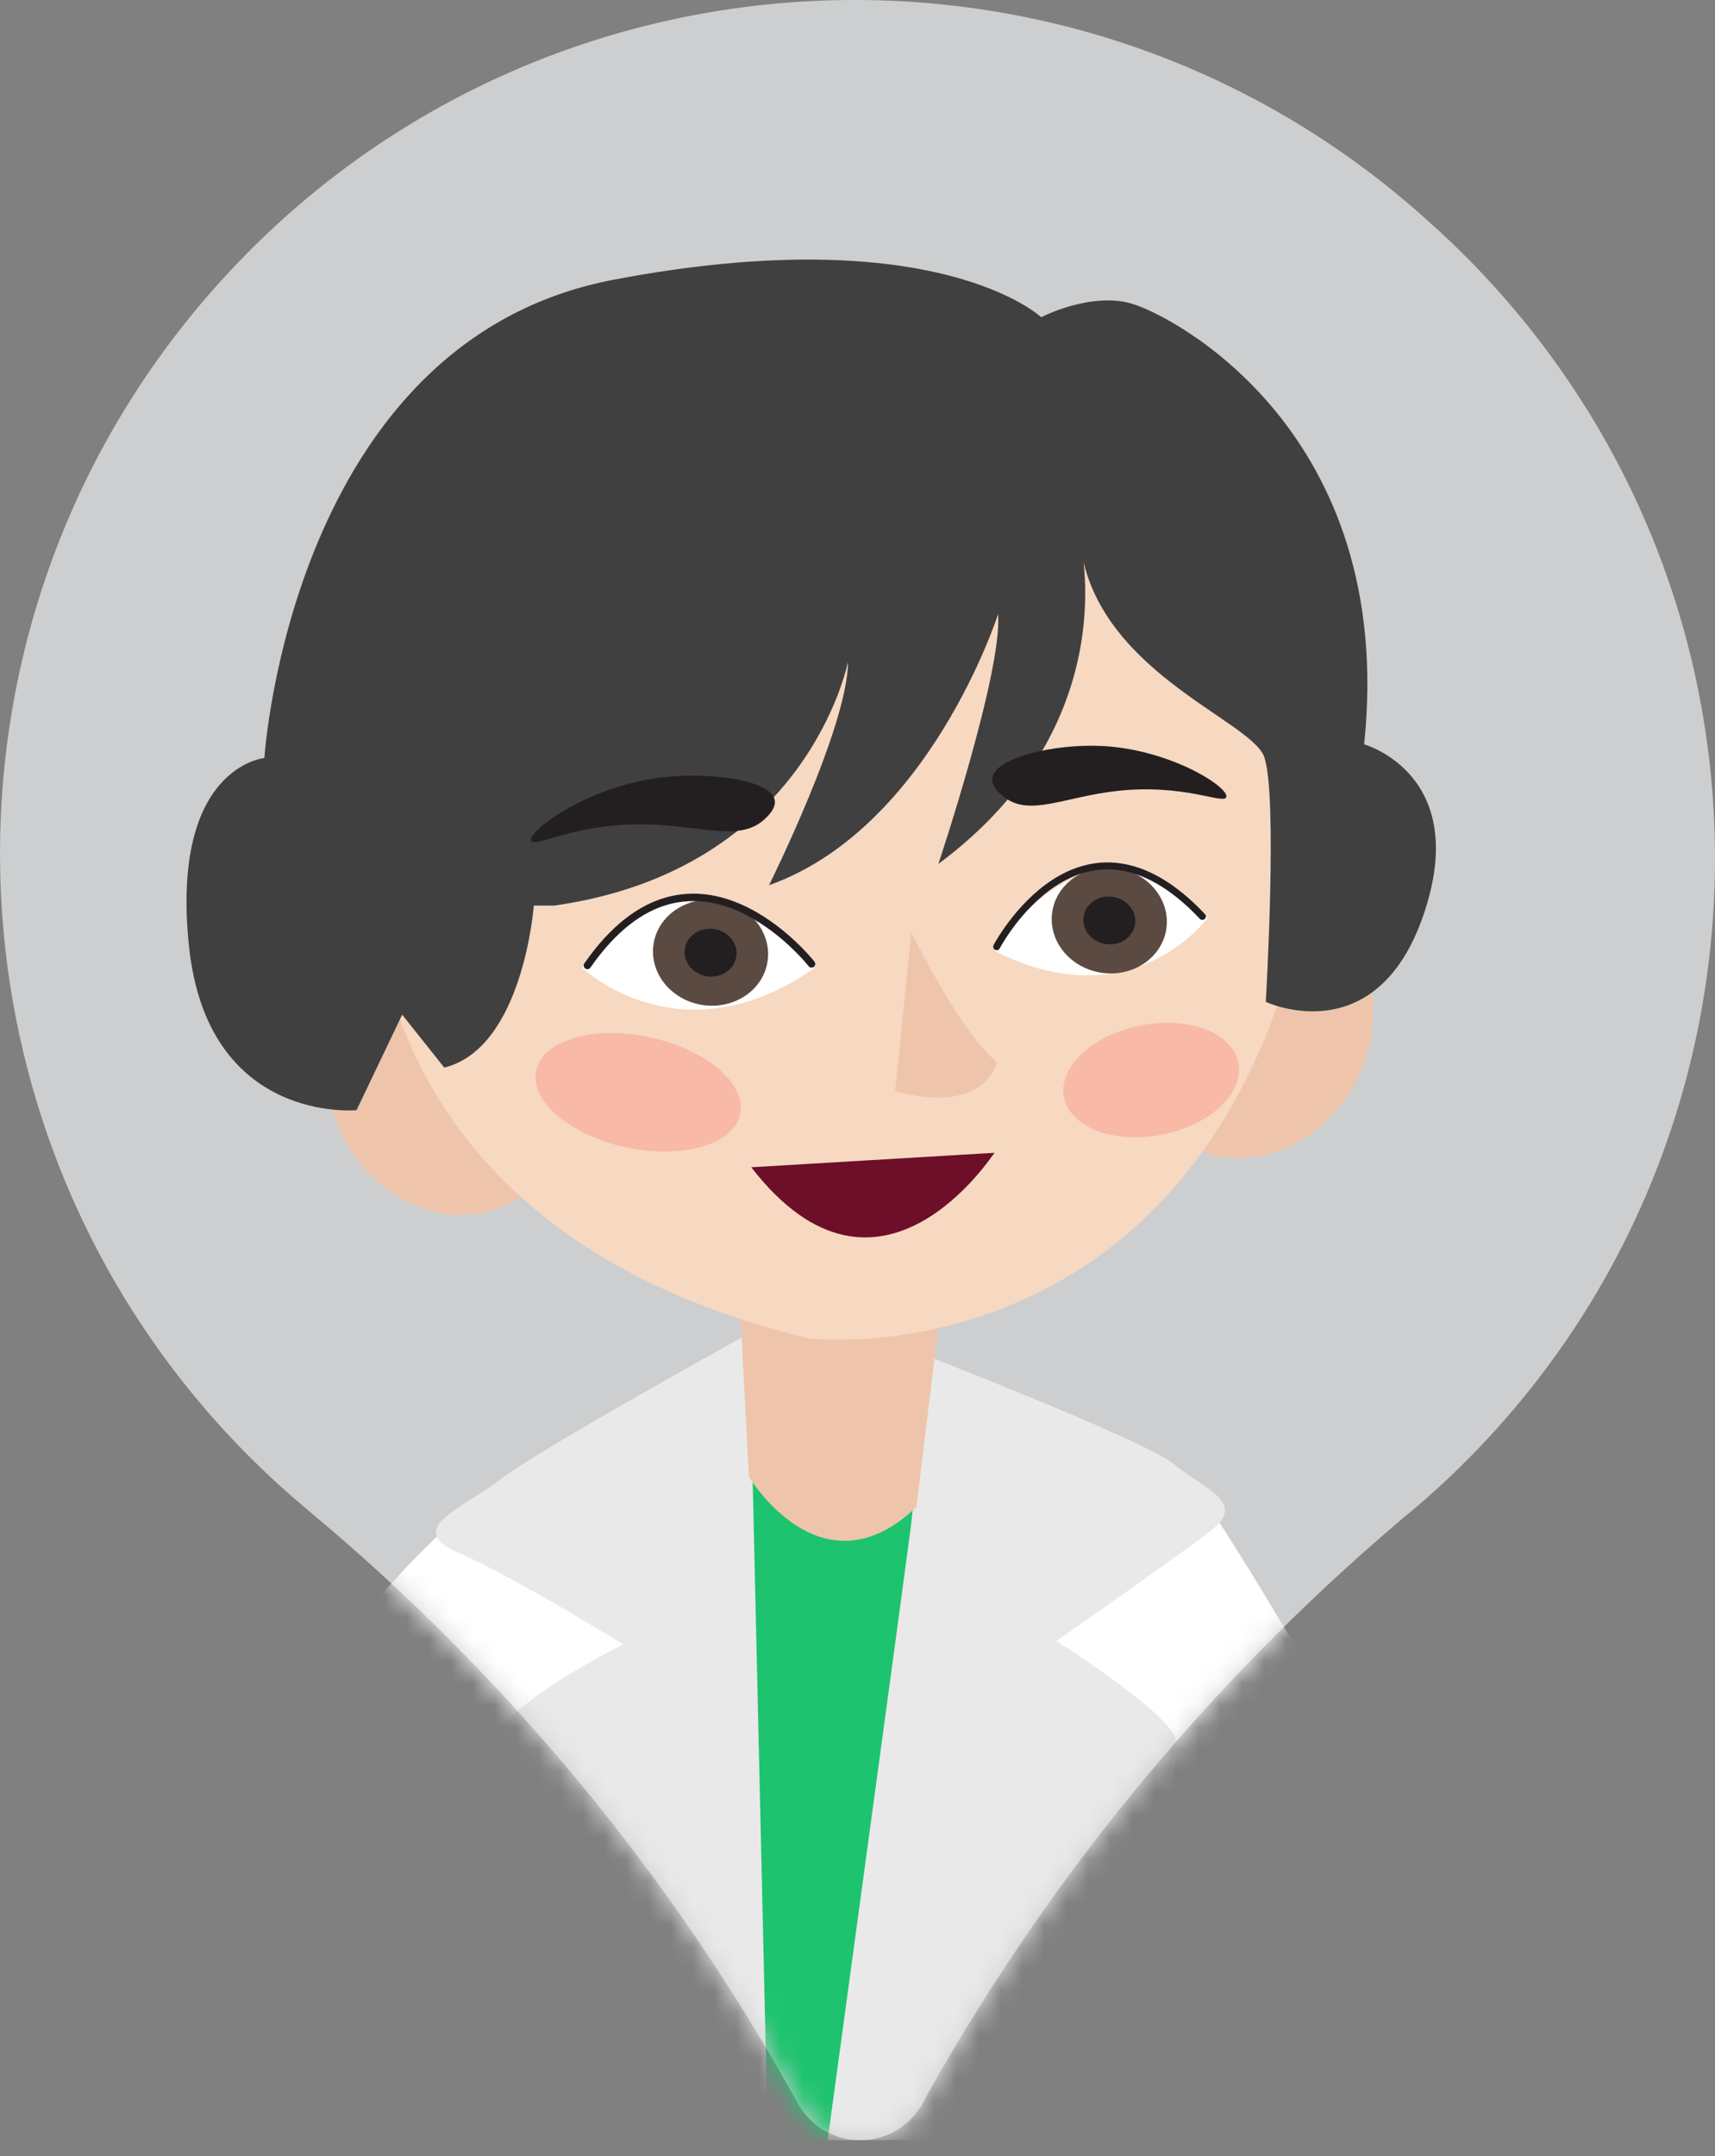
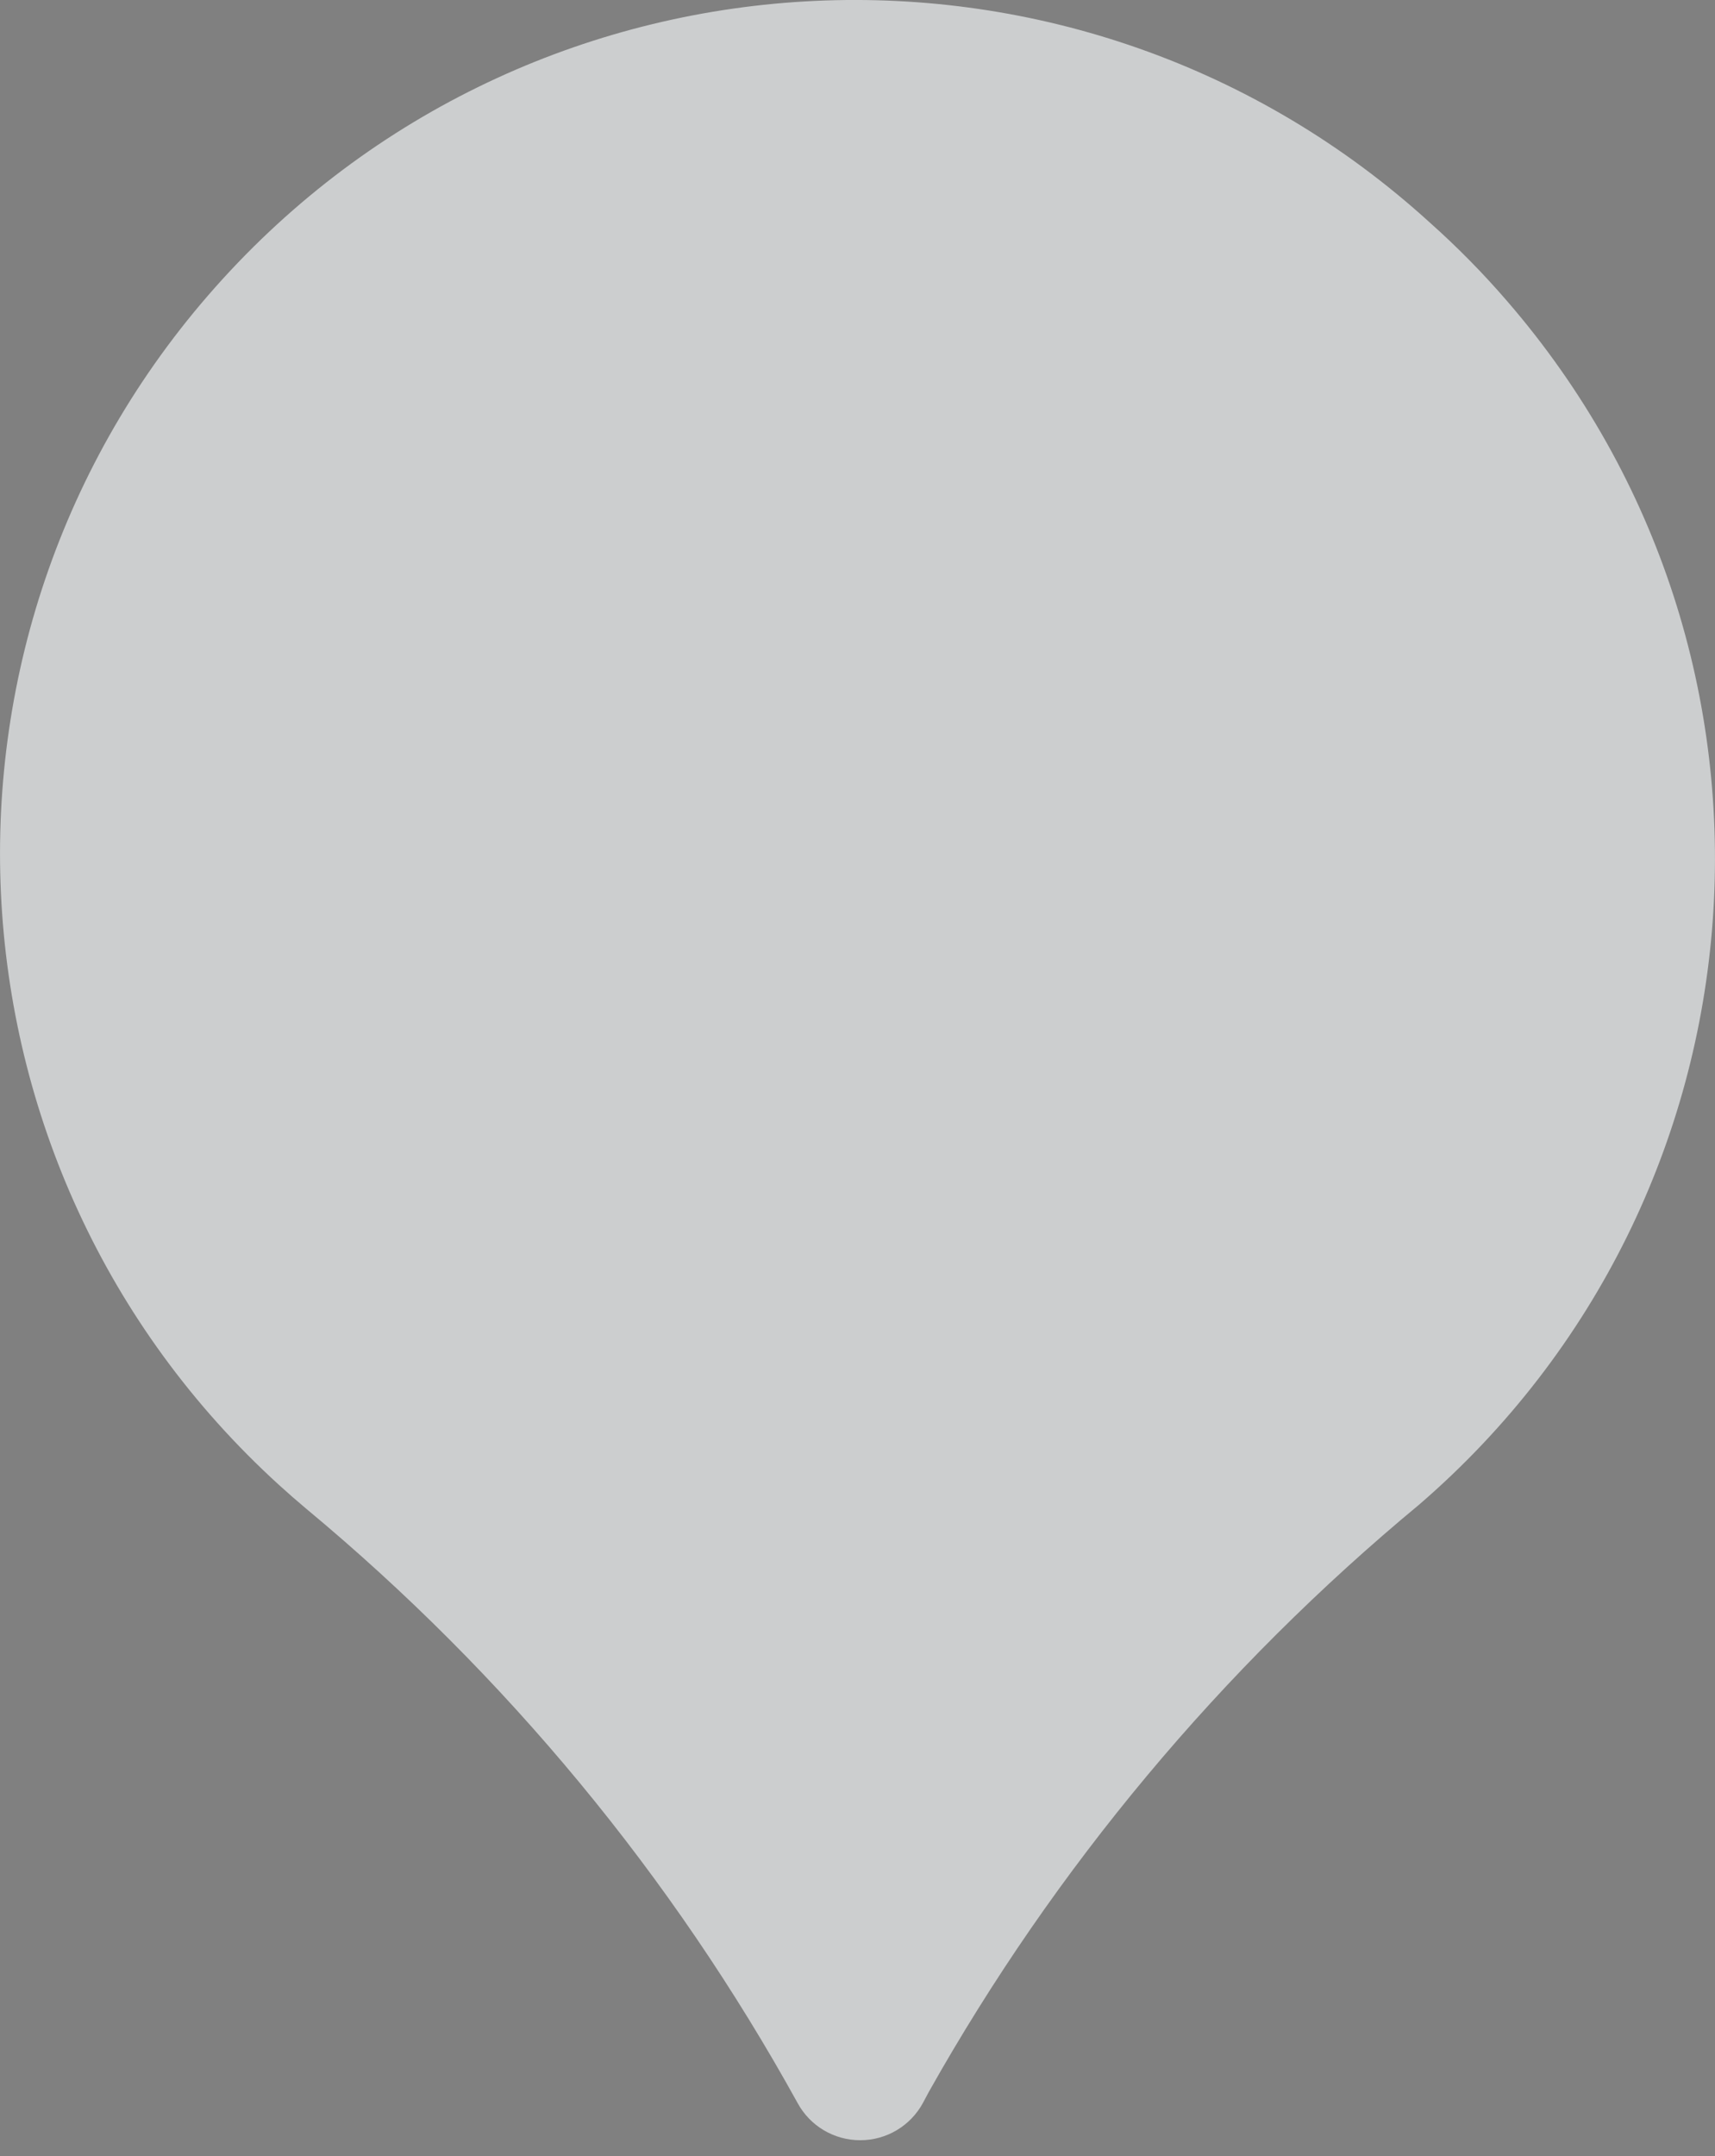
<svg xmlns="http://www.w3.org/2000/svg" width="78" height="98" viewBox="0 0 78 98" fill="none">
  <rect x="0" y="0" width="78" height="98" fill="#808080" stroke="none" />
  <g clip-path="url(#clip0)">
    <path d="M65.038 10.124C49.176 -4.314 24.595 -3.174 10.139 12.669C-4.317 28.512 -3.177 53.057 12.688 67.496C13.095 67.866 13.507 68.226 13.928 68.579C23 76.111 30.578 85.272 36.274 95.588C36.841 96.636 37.938 97.286 39.13 97.282C40.32 97.282 41.416 96.627 41.98 95.58L42.245 95.083C47.982 84.892 55.546 75.84 64.559 68.379C80.784 54.377 82.569 29.891 68.548 13.69C67.457 12.425 66.285 11.234 65.038 10.124Z" fill="#CCCECF" />
    <mask id="mask0" mask-type="alpha" maskUnits="userSpaceOnUse" x="0" y="0" width="78" height="98">
-       <path d="M65.037 10.125C49.175 -4.313 24.594 -3.173 10.138 12.67C-4.318 28.513 -3.178 53.058 12.687 67.497C13.093 67.867 13.506 68.227 13.927 68.58C22.999 76.112 30.577 85.272 36.273 95.589C36.84 96.636 37.937 97.287 39.129 97.283C40.319 97.283 41.414 96.628 41.979 95.581L42.244 95.084C47.98 84.892 55.544 75.841 64.558 68.38C80.783 54.378 82.568 29.892 68.547 13.691C67.456 12.425 66.284 11.235 65.037 10.125Z" fill="black" />
-     </mask>
+       </mask>
    <g mask="url(#mask0)">
      <path d="M20.547 69.26C20.547 69.26 12.214 75.641 -1.675 102.258C-1.675 102.258 -7.374 110.648 1.349 116.55C8.407 116.8 24.758 81.635 24.758 81.635C27.937 79.771 29.125 75.915 27.691 72.925C26.475 70.404 23.579 68.882 20.547 69.26Z" fill="white" />
-       <path d="M54.754 68.12C54.754 68.12 66.994 86.335 73.156 105.594C73.156 105.594 74.214 119.35 67.39 119.35C60.562 119.35 48.634 81.061 48.634 81.061L54.754 68.12Z" fill="white" />
      <path d="M62.403 111.068L84.287 81.281L91.894 88.785C91.894 88.785 75.814 115.007 70.918 118.015C67.848 119.941 62.761 119.662 62.403 111.068Z" fill="white" />
-       <path d="M17.922 72.908L32.786 63.12L54.717 68.12L59.424 85.674C59.424 85.674 62.249 153.683 62.407 160.7C62.565 167.713 36.119 165.738 36.119 165.738L35.803 156.441L32.791 166.183C32.791 166.183 11.714 168.254 10.227 166.008C6.382 160.118 16.114 103.502 16.114 103.502L17.922 72.908Z" fill="white" />
      <path d="M32.824 66.377C32.824 66.377 37.298 69.206 41.927 65.953L44.91 68.124L38.869 104.205L35.299 113.468L32.828 102.387L30.945 67.355L32.824 66.377Z" fill="#1EC36F" />
      <path d="M41.414 61.34C41.414 61.34 52.104 65.466 53.396 66.552C54.692 67.638 56.745 68.274 55.1 69.555C53.492 70.795 48.047 74.592 48.047 74.592C48.047 74.592 53.146 77.808 53.463 79.047C53.737 80.287 46.58 103.385 35.436 113.46C35.436 113.46 40.869 73.661 41.419 69.439C41.964 65.217 41.414 61.34 41.414 61.34Z" fill="#E9E9E9" />
      <path d="M34.078 60.604C34.078 60.604 24.388 65.953 22.78 67.23C21.172 68.507 18.305 69.476 20.817 70.562C23.329 71.647 28.35 74.746 28.35 74.746C28.35 74.746 20.776 78.39 21.759 80.986C22.738 83.581 30.349 108.073 35.294 113.46L34.078 60.604Z" fill="#E9E9E9" />
      <path d="M29.675 107.329C30.108 106.971 37.948 107.262 39.29 105.927C40.627 104.592 42.169 100.823 43.598 99.48C45.027 98.136 46.626 95.353 46.776 94.896C46.926 94.438 48.813 96.11 48.076 97.142C47.339 98.174 44.118 102.042 46.585 103.053C49.051 104.063 50.801 106.372 58.116 102.425C65.432 98.477 64.128 101.784 64.128 101.784C64.128 101.784 58.087 103.365 56.287 105.827C54.488 108.29 51.155 110.469 50.088 110.536C49.026 110.602 32.287 113.343 30.949 113.335C29.612 113.327 28.15 108.585 29.675 107.329Z" fill="#F7D8C1" />
      <path d="M33.645 59.219L34.061 67.122C34.061 67.122 37.353 72.637 41.681 68.496L42.81 59.219H33.645Z" fill="#EEC5AB" />
      <path d="M22.628 54.928C19.778 55.964 16.495 54.196 15.287 50.973C14.079 47.749 15.412 44.301 18.258 43.261C21.107 42.225 24.39 43.993 25.598 47.212C26.806 50.436 25.477 53.889 22.628 54.928Z" fill="#EEC5AB" />
-       <path d="M54.661 52.337C57.51 53.373 60.793 51.605 62.001 48.381C63.209 45.158 61.876 41.709 59.031 40.669C56.181 39.634 52.898 41.402 51.69 44.621C50.482 47.845 51.815 51.297 54.661 52.337Z" fill="#EEC5AB" />
      <path d="M16.983 39.026C16.983 39.026 15.487 55.731 36.801 60.839C36.801 60.839 53.627 62.844 58.943 42.995L57.281 29.197L43.279 21.573L17.604 33.798L16.983 39.026Z" fill="#F7D8C1" />
      <path d="M49.107 24.501C49.107 24.501 51.303 32.87 42.679 39.268C42.679 39.268 45.595 30.549 45.395 27.912C45.395 27.912 42.283 37.637 34.976 40.237C34.976 40.237 38.567 33.028 38.567 30.083C38.567 30.083 36.73 39.538 25.194 41.164H24.278C24.278 41.164 23.799 47.637 20.207 48.527L18.291 46.123L16.216 50.461C16.216 50.461 9.43 51.118 8.592 42.982C7.755 34.846 12.025 34.455 12.025 34.455C12.025 34.455 13.221 15.504 27.915 12.713C42.604 9.922 47.353 14.418 47.353 14.418C47.353 14.418 49.591 13.258 51.465 13.799C53.34 14.343 63.522 19.614 62.043 33.835C62.043 33.835 66.913 35.191 64.755 41.547C62.601 47.903 57.569 45.54 57.569 45.54C57.569 45.54 58.127 36.086 57.489 34.38C56.81 32.675 49.666 30.429 49.107 24.501Z" fill="#404041" />
      <path d="M37.051 43.993C37.051 43.993 31.148 37.242 26.482 43.997C26.482 44.001 30.977 48.265 37.051 43.993Z" fill="white" />
-       <path d="M31.901 45.674C30.473 45.428 29.502 44.172 29.731 42.866C29.96 41.56 31.302 40.694 32.731 40.94C34.16 41.185 35.13 42.442 34.901 43.748C34.676 45.054 33.331 45.915 31.901 45.674Z" fill="#5A4A42" />
      <path d="M32.131 44.372C31.485 44.264 31.048 43.694 31.152 43.103C31.256 42.512 31.86 42.121 32.506 42.234C33.152 42.342 33.589 42.912 33.485 43.502C33.381 44.093 32.777 44.484 32.131 44.372Z" fill="#231F20" />
      <path d="M36.909 43.814C36.909 43.814 31.539 36.959 26.715 43.885" stroke="#231F20" stroke-width="0.336" stroke-miterlimit="10" stroke-linecap="round" />
      <path d="M45.233 43.223C45.233 43.223 49.549 35.994 54.923 41.734C54.923 41.73 51.494 46.41 45.233 43.223Z" fill="white" />
      <path d="M50.036 44.205C48.607 43.96 47.637 42.703 47.866 41.397C48.095 40.091 49.436 39.226 50.865 39.471C52.294 39.717 53.265 40.973 53.036 42.279C52.807 43.585 51.465 44.45 50.036 44.205Z" fill="#5A4A42" />
      <path d="M50.266 42.907C49.62 42.799 49.182 42.23 49.286 41.639C49.391 41.048 49.995 40.657 50.64 40.77C51.286 40.878 51.724 41.447 51.619 42.038C51.515 42.629 50.911 43.016 50.266 42.907Z" fill="#231F20" />
      <path d="M45.329 43.032C45.329 43.032 49.136 35.782 54.685 41.655" stroke="#231F20" stroke-width="0.317" stroke-miterlimit="10" stroke-linecap="round" />
      <path d="M28.469 52.15C25.907 51.597 24.082 50.029 24.386 48.648C24.695 47.267 27.015 46.597 29.577 47.154C32.139 47.708 33.964 49.276 33.66 50.657C33.356 52.033 31.031 52.703 28.469 52.15Z" fill="#F9B9A7" />
      <path d="M53.178 51.501C51.02 52.046 48.903 51.41 48.449 50.083C47.995 48.752 49.382 47.233 51.54 46.684C53.699 46.139 55.815 46.776 56.269 48.103C56.723 49.438 55.34 50.956 53.178 51.501Z" fill="#F9B9A7" />
      <path d="M41.45 42.383C41.45 42.383 43.675 46.93 45.329 48.269C45.329 48.269 44.883 50.711 40.709 49.6L41.45 42.383Z" fill="#EEC5AB" />
      <path d="M34.168 53.057L45.233 52.399C45.191 52.404 40.001 60.594 34.168 53.057Z" fill="#6D0F29" />
      <path d="M45.129 35.374C45.233 34.447 47.937 33.794 50.149 33.91C53.273 34.077 55.915 35.799 55.773 36.231C55.657 36.585 53.836 35.595 50.728 35.961C48.374 36.239 46.833 37.113 45.687 36.244C45.558 36.148 45.083 35.786 45.129 35.374Z" fill="#231F20" />
      <path d="M35.234 36.356C35.047 35.441 32.16 35.046 29.852 35.37C26.594 35.832 23.973 37.799 24.161 38.219C24.311 38.56 26.136 37.4 29.423 37.475C31.91 37.529 33.597 38.257 34.726 37.279C34.851 37.167 35.318 36.764 35.234 36.356Z" fill="#231F20" />
    </g>
  </g>
  <defs>
    <clipPath id="clip0">
      <rect width="78" height="97.281" fill="white" />
    </clipPath>
  </defs>
</svg>